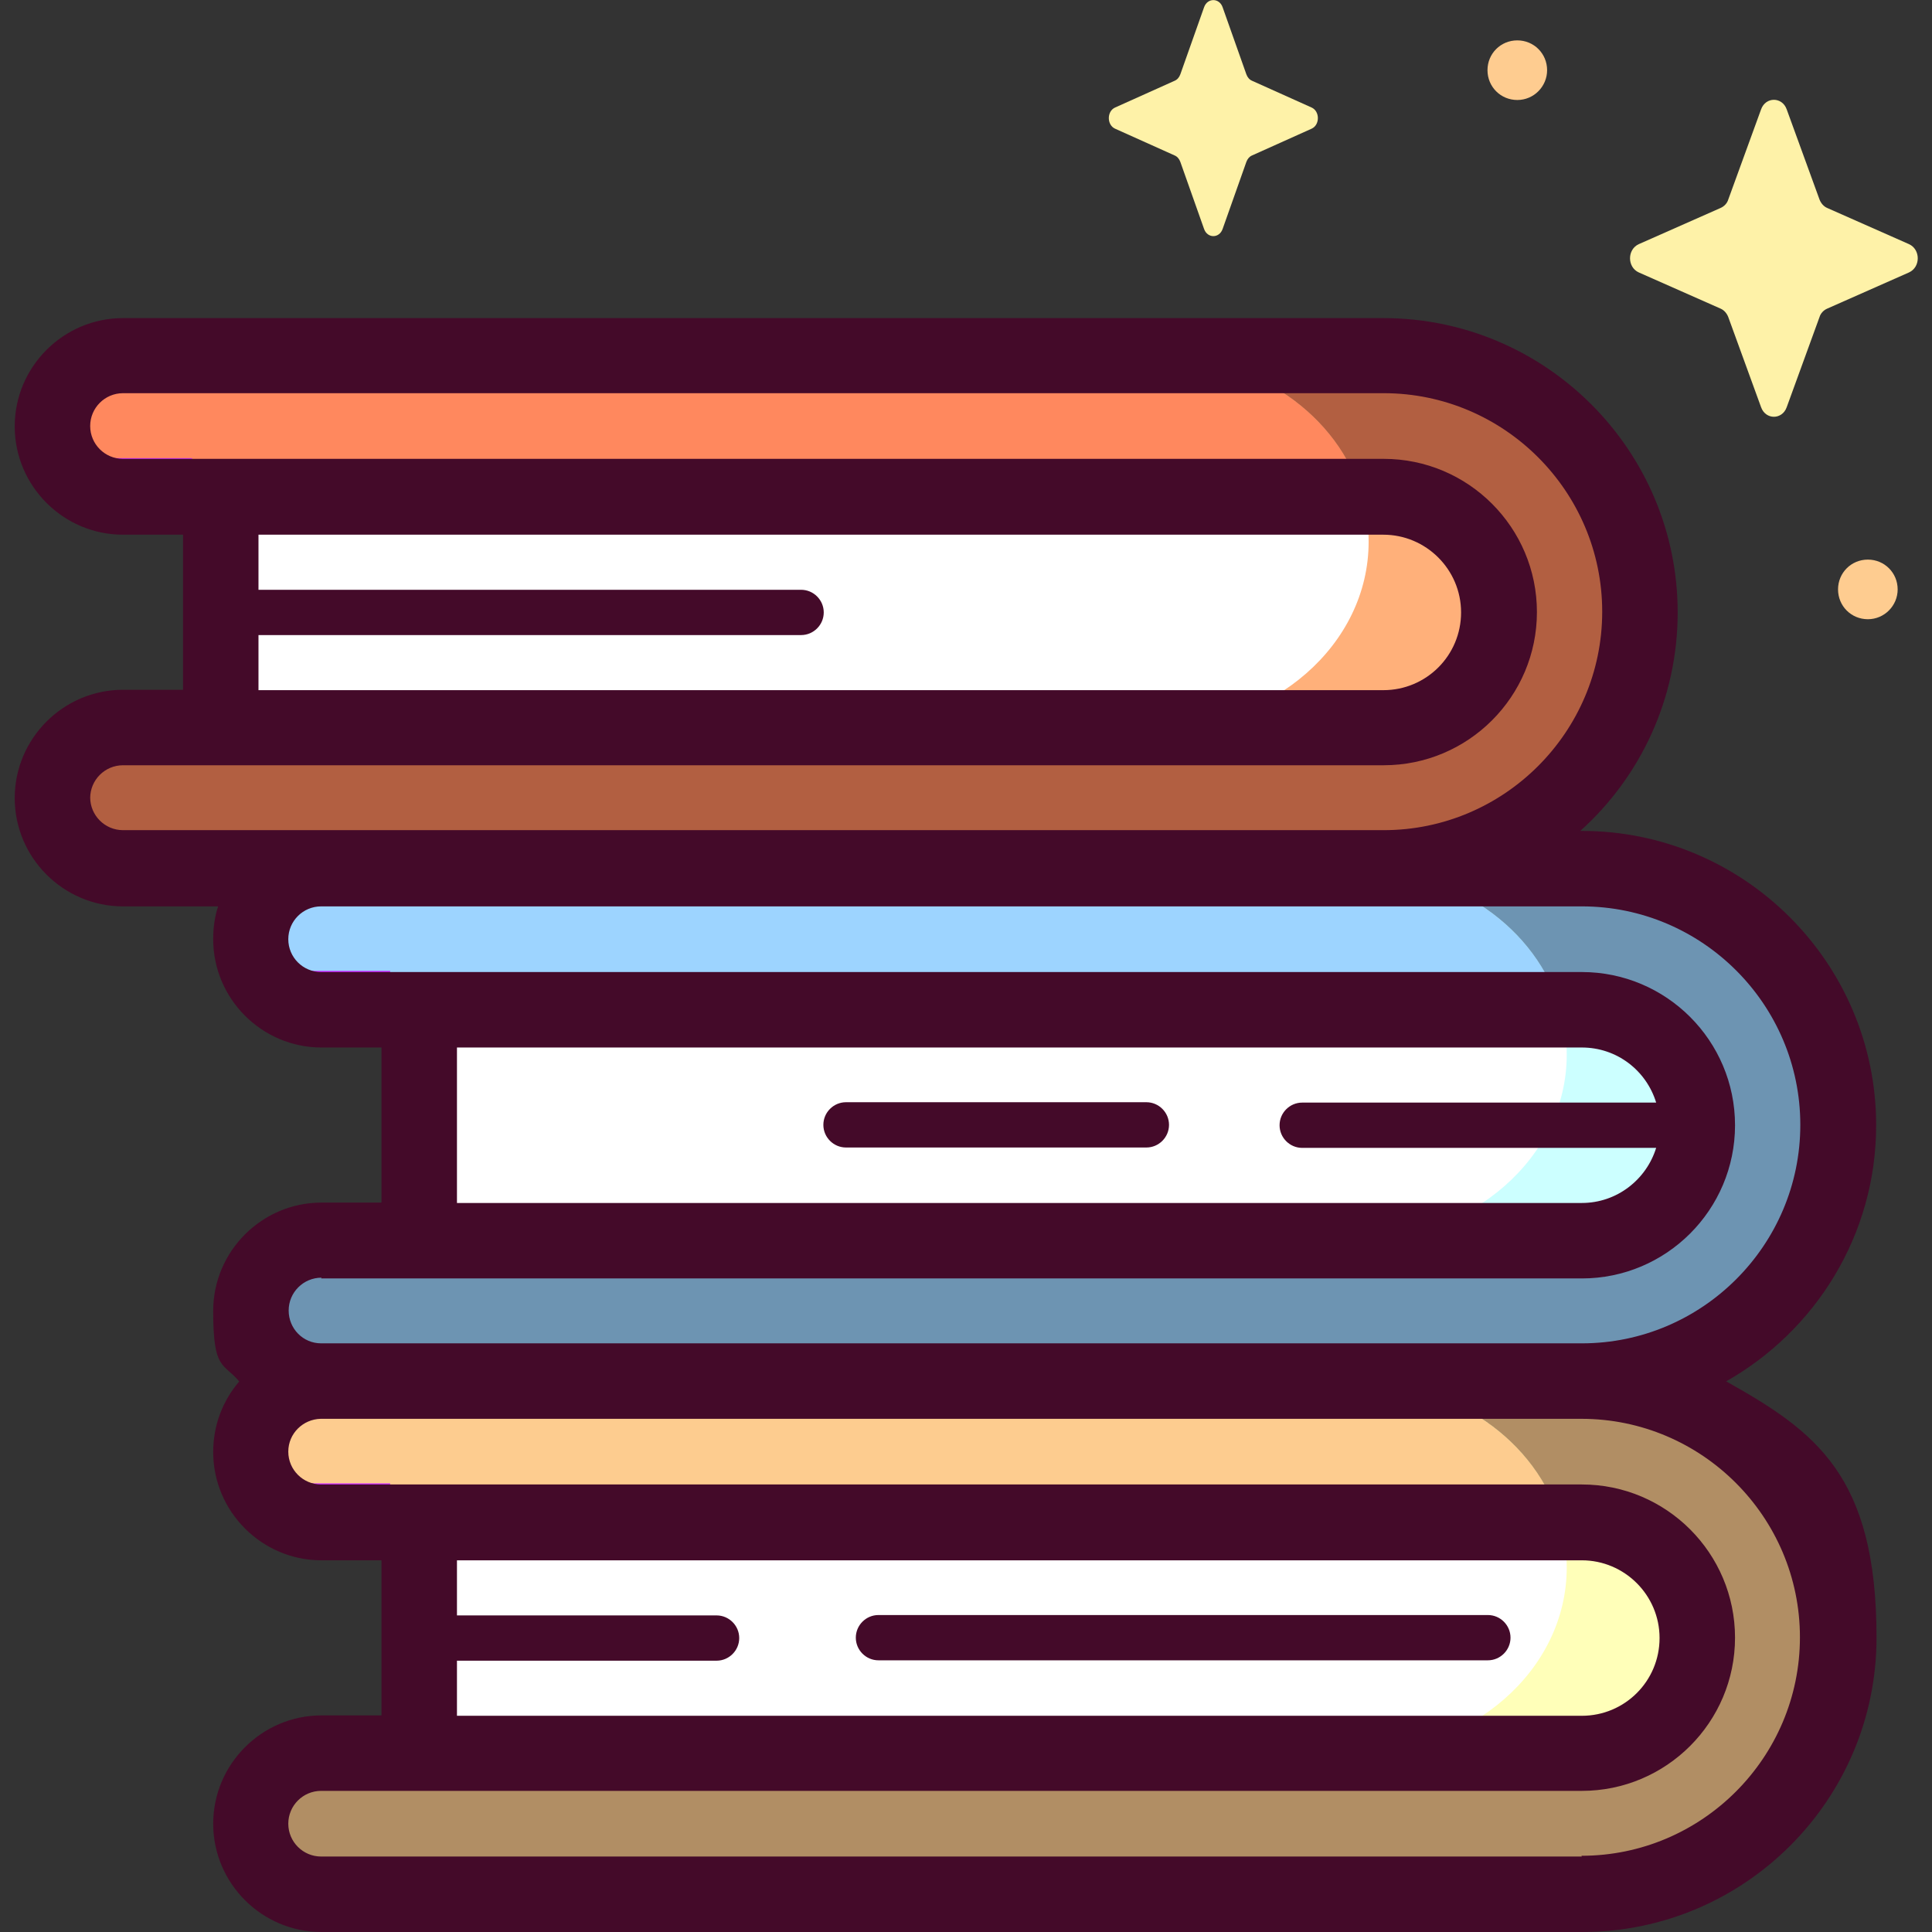
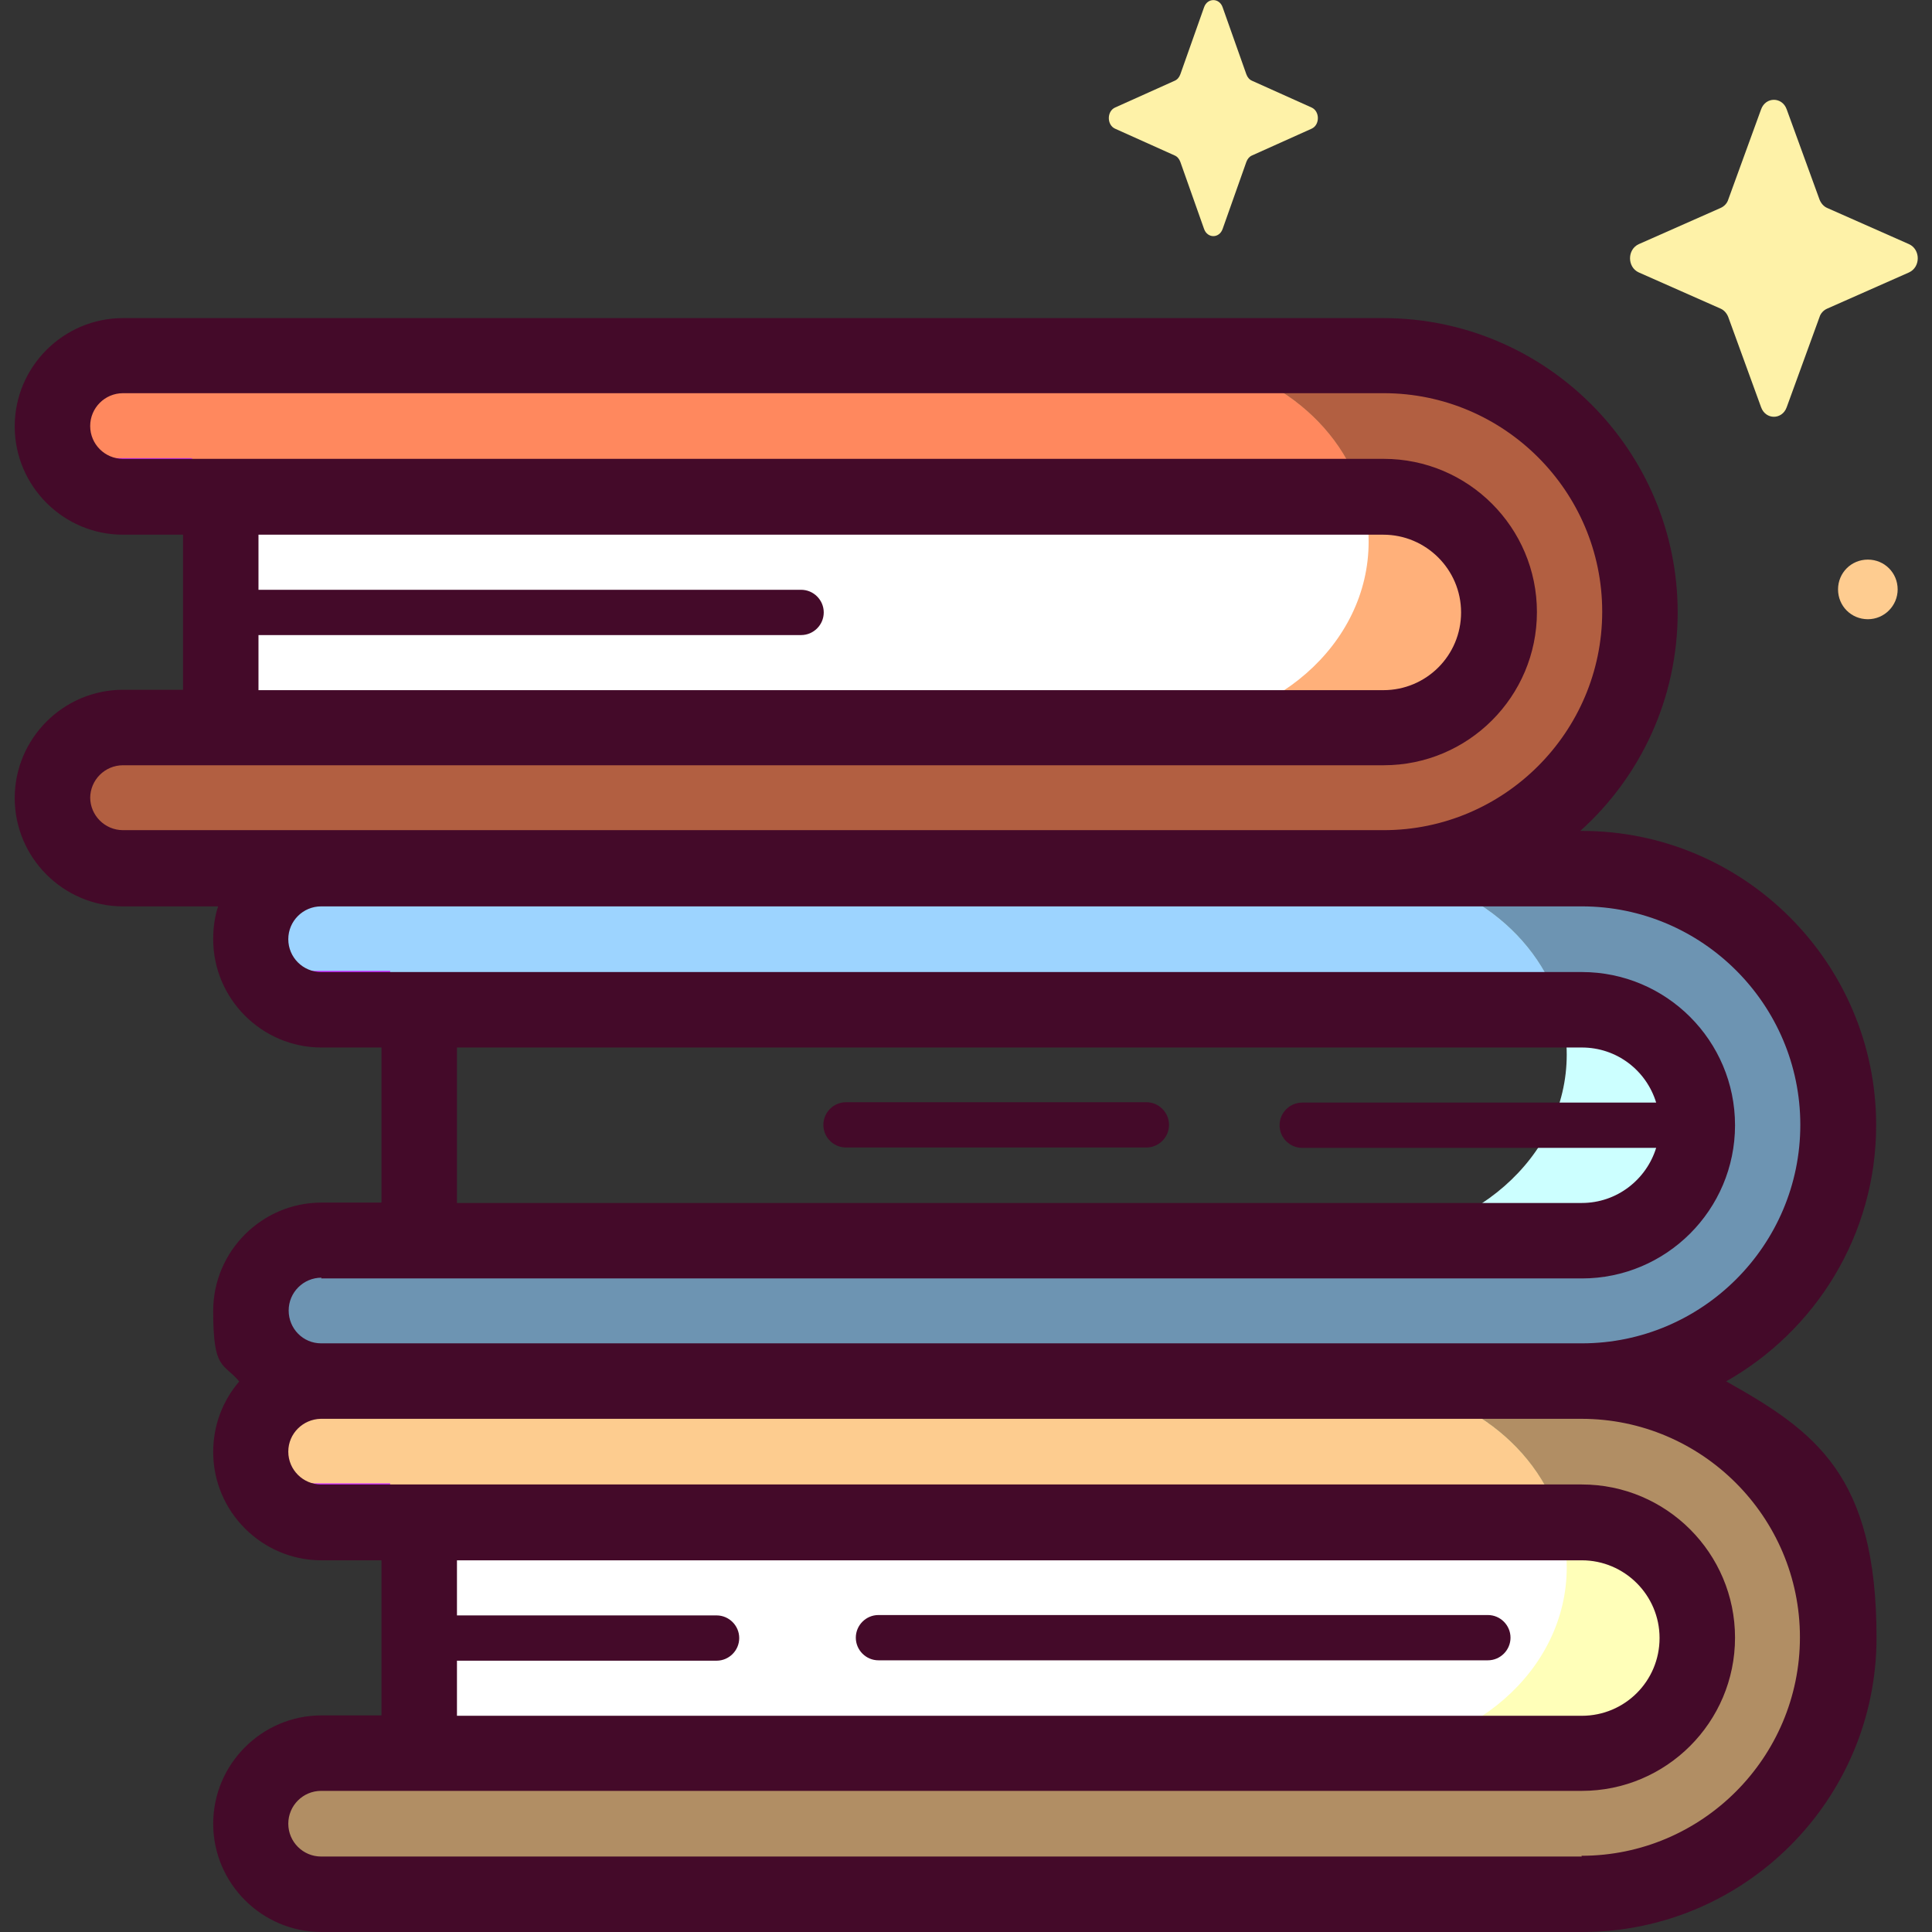
<svg xmlns="http://www.w3.org/2000/svg" id="Capa_1" data-name="Capa 1" version="1.1" viewBox="0 0 512 512">
  <rect x="0" y="0" width="512" height="512" fill="#333333" stroke="none" />
  <defs>
    <style>
      .cls-1 {
        fill: #b25f41;
      }

      .cls-1, .cls-2, .cls-3, .cls-4, .cls-5, .cls-6, .cls-7, .cls-8, .cls-9, .cls-10, .cls-11, .cls-12, .cls-13, .cls-14 {
        stroke-width: 0px;
      }

      .cls-2 {
        fill: #fdcc8f;
      }

      .cls-3 {
        fill: #ff885e;
      }

      .cls-4 {
        fill: #440a29;
      }

      .cls-5 {
        fill: #ffffb9;
      }

      .cls-6 {
        fill: #fef2a8;
      }

      .cls-7 {
        fill: #b18e64;
      }

      .cls-8 {
        fill: #cff;
      }

      .cls-9 {
        fill: #9dd4ff;
      }

      .cls-10 {
        fill: #6d94b2;
      }

      .cls-11 {
        fill: #fff;
      }

      .cls-12 {
        fill: #cb2cff;
      }

      .cls-13 {
        fill: #ffb07a;
      }

      .cls-14 {
        fill: #fecc90;
      }
    </style>
  </defs>
  <g>
    <path class="cls-11" d="M111.1,400.2h348.5v71.1H111.1v-71.1Z" />
    <path class="cls-2" d="M419.2,502H85.1c-10.3,0-18.7-8.4-18.7-18.7s8.4-18.7,18.7-18.7h334.1c16.9,0,30.6-13.7,30.6-30.6s-13.7-30.6-30.6-30.6H85.1c-10.3,0-18.7-8.4-18.7-18.7s8.4-18.7,18.7-18.7h334.1c37.5,0,67.9,30.5,67.9,67.9s-30.5,67.9-67.9,67.9Z" />
    <path class="cls-12" d="M85.1,403.4h18.3v-10.3h-21.5c-7.7,0-14-4.9-15.2-11.2-.1.9-.2,1.9-.2,2.8,0,10.3,8.4,18.7,18.7,18.7Z" />
    <path class="cls-5" d="M419.2,366.1h-60.3c31.1,0,56.3,22.1,56.3,49.3s-25.3,49.3-56.3,49.3H85.1c-10.3,0-18.7,8.4-18.7,18.7s8.4,18.7,18.7,18.7h334.1c37.5,0,67.9-30.5,67.9-67.9s-30.5-67.9-67.9-67.9Z" />
    <path class="cls-7" d="M481.8,407.6c-2.6-6.1-6-11.7-10.2-16.8-12.5-15.1-31.3-24.7-52.4-24.7h-60.3c26.4,0,48.5,15.9,54.6,37.3h5.7c16.9,0,30.6,13.7,30.6,30.6s-13.7,30.6-30.6,30.6H85.1c-10.3,0-18.7,8.4-18.7,18.7s8.4,18.7,18.7,18.7h334.1c17.6,0,33.6-6.7,45.7-17.7,21-18.4,28.3-51.2,16.9-76.7h0Z" />
-     <path class="cls-11" d="M111.1,264.4h348.5v71.1H111.1v-71.1Z" />
    <path class="cls-9" d="M419.2,366.1H85.1c-10.3,0-18.7-8.4-18.7-18.7s8.4-18.7,18.7-18.7h334.1c16.9,0,30.6-13.7,30.6-30.6s-13.7-30.6-30.6-30.6H85.1c-10.3,0-18.7-8.4-18.7-18.7s8.4-18.7,18.7-18.7h334.1c37.5,0,67.9,30.5,67.9,67.9s-30.5,67.9-67.9,67.9Z" />
    <path class="cls-12" d="M85.1,267.6h18.3v-10.3h-21.5c-7.7,0-14-4.9-15.2-11.2-.1.9-.2,1.9-.2,2.8,0,10.3,8.4,18.7,18.7,18.7Z" />
    <path class="cls-8" d="M419.2,230.2h-60.3c31.1,0,56.3,22.1,56.3,49.3s-25.3,49.3-56.3,49.3H85.1c-10.3,0-18.7,8.4-18.7,18.7s8.4,18.7,18.7,18.7h334.1c37.5,0,67.9-30.5,67.9-67.9s-30.5-67.9-67.9-67.9h0Z" />
    <path class="cls-10" d="M481.8,271.7c-2.6-6.1-6-11.7-10.2-16.8-12.5-15.1-31.3-24.7-52.4-24.7h-60.3c26.4,0,48.5,15.9,54.6,37.3h5.7c16.9,0,30.6,13.7,30.6,30.6s-13.7,30.6-30.6,30.6H85.1c-10.3,0-18.7,8.4-18.7,18.7s8.4,18.7,18.7,18.7h334.1c16.4,0,31.4-5.8,43.2-15.5,22.7-18,31.2-52.3,19.4-78.8h0Z" />
    <path class="cls-11" d="M58.5,128.5h348.5v71.1H58.5v-71.1Z" />
    <path class="cls-3" d="M366.7,230.2H32.6c-10.3,0-18.7-8.4-18.7-18.7s8.4-18.7,18.7-18.7h334.1c16.9,0,30.6-13.7,30.6-30.6s-13.7-30.6-30.6-30.6H32.6c-10.3,0-18.7-8.4-18.7-18.7s8.4-18.7,18.7-18.7h334.1c37.5,0,67.9,30.5,67.9,67.9s-30.5,67.9-67.9,67.9h0Z" />
    <path class="cls-12" d="M32.6,131.7h18.3v-10.3h-21.5c-7.7,0-14-4.9-15.2-11.2-.1.9-.2,1.9-.2,2.8,0,10.3,8.4,18.7,18.7,18.7Z" />
    <path class="cls-13" d="M366.7,94.3h-60.3c31.1,0,56.3,22.1,56.3,49.3s-25.3,49.3-56.3,49.3H32.6c-10.3,0-18.7,8.4-18.7,18.7s8.4,18.7,18.7,18.7h334.1c37.5,0,67.9-30.5,67.9-67.9s-30.5-67.9-67.9-67.9Z" />
    <path class="cls-1" d="M430.5,138.9c-1.1-3.1-2.5-6.1-4.1-9-11.5-21.2-34-35.6-59.7-35.6h-60.3c26.4,0,48.5,15.9,54.6,37.3h5.7c16.9,0,30.6,13.7,30.6,30.6s-13.7,30.6-30.6,30.6H32.6c-10.3,0-18.7,8.4-18.7,18.7s8.4,18.7,18.7,18.7h334.1c18.7,0,35.7-7.6,48-19.9s8.6-9.9,11.7-15.7c9.3-16.7,10.7-38,4.1-55.7Z" />
  </g>
  <g>
    <path class="cls-4" d="M457.4,366.1c23.7-13.4,39.8-38.8,39.8-67.9,0-43-35-78-78-78h-.4c15.9-14.3,25.8-35,25.8-57.9,0-43-35-78-78-78H32.6c-15.8,0-28.7,12.9-28.7,28.7s12.9,28.7,28.7,28.7h15.9v41.1h-15.9c-15.8,0-28.7,12.9-28.7,28.7s12.9,28.7,28.7,28.7h25.2c-.9,2.7-1.3,5.6-1.3,8.7,0,15.8,12.9,28.7,28.7,28.7h15.9v41.1h-15.9c-15.8,0-28.7,12.9-28.7,28.7s2.6,13.6,6.9,18.7c-4.3,5-6.9,11.5-6.9,18.7,0,15.8,12.9,28.7,28.7,28.7h15.9v41.1h-15.9c-15.8,0-28.7,12.9-28.7,28.7s12.9,28.7,28.7,28.7h334.1c43,0,78-35,78-78s-16.1-54.6-39.8-67.9h0ZM68.5,168.3h143.8c3.3,0,6-2.7,6-6s-2.7-6-6-6H68.5v-14.6h298.1c11.3,0,20.6,9.2,20.6,20.6s-9.2,20.6-20.6,20.6H68.5v-14.6ZM23.9,211.5c0-4.8,3.9-8.7,8.7-8.7h334.1c22.4,0,40.6-18.2,40.6-40.6s-18.2-40.6-40.6-40.6H32.6c-4.8,0-8.7-3.9-8.7-8.7s3.9-8.7,8.7-8.7h334.1c31.9,0,57.9,26,57.9,57.9s-26,57.9-57.9,57.9H32.6c-4.8,0-8.7-3.9-8.7-8.7h0ZM121.1,277.6h298.1c9.3,0,17.1,6.1,19.7,14.6h-93.8c-3.3,0-6,2.7-6,6s2.7,6,6,6h93.8c-2.6,8.4-10.4,14.6-19.7,14.6H121.1v-41.1ZM85.1,338.8h334.1c22.4,0,40.6-18.2,40.6-40.6s-18.2-40.6-40.6-40.6H85.1c-4.8,0-8.7-3.9-8.7-8.7s3.9-8.7,8.7-8.7h334.1c31.9,0,57.9,26,57.9,57.9s-26,57.9-57.9,57.9H85.1c-4.8,0-8.6-3.9-8.6-8.7s3.9-8.7,8.7-8.7h0ZM121.1,440.1h68.8c3.3,0,6-2.7,6-6s-2.7-6-6-6h-68.8v-14.6h298.1c11.3,0,20.6,9.2,20.6,20.6s-9.2,20.6-20.6,20.6H121.1v-14.6ZM419.2,492H85.1c-4.8,0-8.7-3.9-8.7-8.7s3.9-8.7,8.7-8.7h334.1c22.4,0,40.6-18.2,40.6-40.6s-18.2-40.6-40.6-40.6H85.1c-4.8,0-8.7-3.9-8.7-8.7s3.9-8.6,8.6-8.7h334.1c31.9,0,57.9,26,57.9,57.9,0,31.9-26,57.9-57.9,57.9h0Z" />
    <path class="cls-4" d="M303.8,292.1h-79.6c-3.3,0-6,2.7-6,6s2.7,6,6,6h79.6c3.3,0,6-2.7,6-6,0-3.3-2.7-6-6-6Z" />
    <path class="cls-4" d="M394.3,428h-161.5c-3.3,0-6,2.7-6,6s2.7,6,6,6h161.5c3.3,0,6-2.7,6-6s-2.7-6-6-6Z" />
  </g>
  <g>
    <path class="cls-14" d="M502.9,156.2c0,4.3-3.5,7.9-7.9,7.9s-7.9-3.5-7.9-7.9,3.5-7.9,7.9-7.9,7.9,3.5,7.9,7.9Z" />
-     <path class="cls-14" d="M410,18.6c0,4.3-3.5,7.9-7.9,7.9s-7.9-3.5-7.9-7.9,3.5-7.9,7.9-7.9,7.9,3.5,7.9,7.9Z" />
    <g>
      <path class="cls-6" d="M324,1.9l6.3,17.8c.3.8.8,1.4,1.5,1.7l15.8,7.1c2.2,1,2.2,4.6,0,5.6l-15.8,7.1c-.7.3-1.2.9-1.5,1.7l-6.3,17.8c-.9,2.5-4,2.5-4.9,0l-6.3-17.8c-.3-.8-.8-1.4-1.5-1.7l-15.8-7.1c-2.2-1-2.2-4.6,0-5.6l15.8-7.1c.7-.3,1.2-.9,1.5-1.7l6.3-17.8c.9-2.5,4-2.5,4.9,0Z" />
      <path class="cls-6" d="M473.5,29l8.7,23.9c.4,1,1.1,1.8,2,2.2l21.7,9.6c3.1,1.4,3.1,6.1,0,7.5l-21.7,9.6c-.9.4-1.7,1.2-2,2.2l-8.7,23.9c-1.2,3.4-5.6,3.4-6.8,0l-8.7-23.9c-.4-1-1.1-1.8-2-2.2l-21.7-9.6c-3.1-1.4-3.1-6.1,0-7.5l21.7-9.6c.9-.4,1.7-1.2,2-2.2l8.7-23.9c1.2-3.4,5.6-3.4,6.8,0Z" />
    </g>
  </g>
</svg>